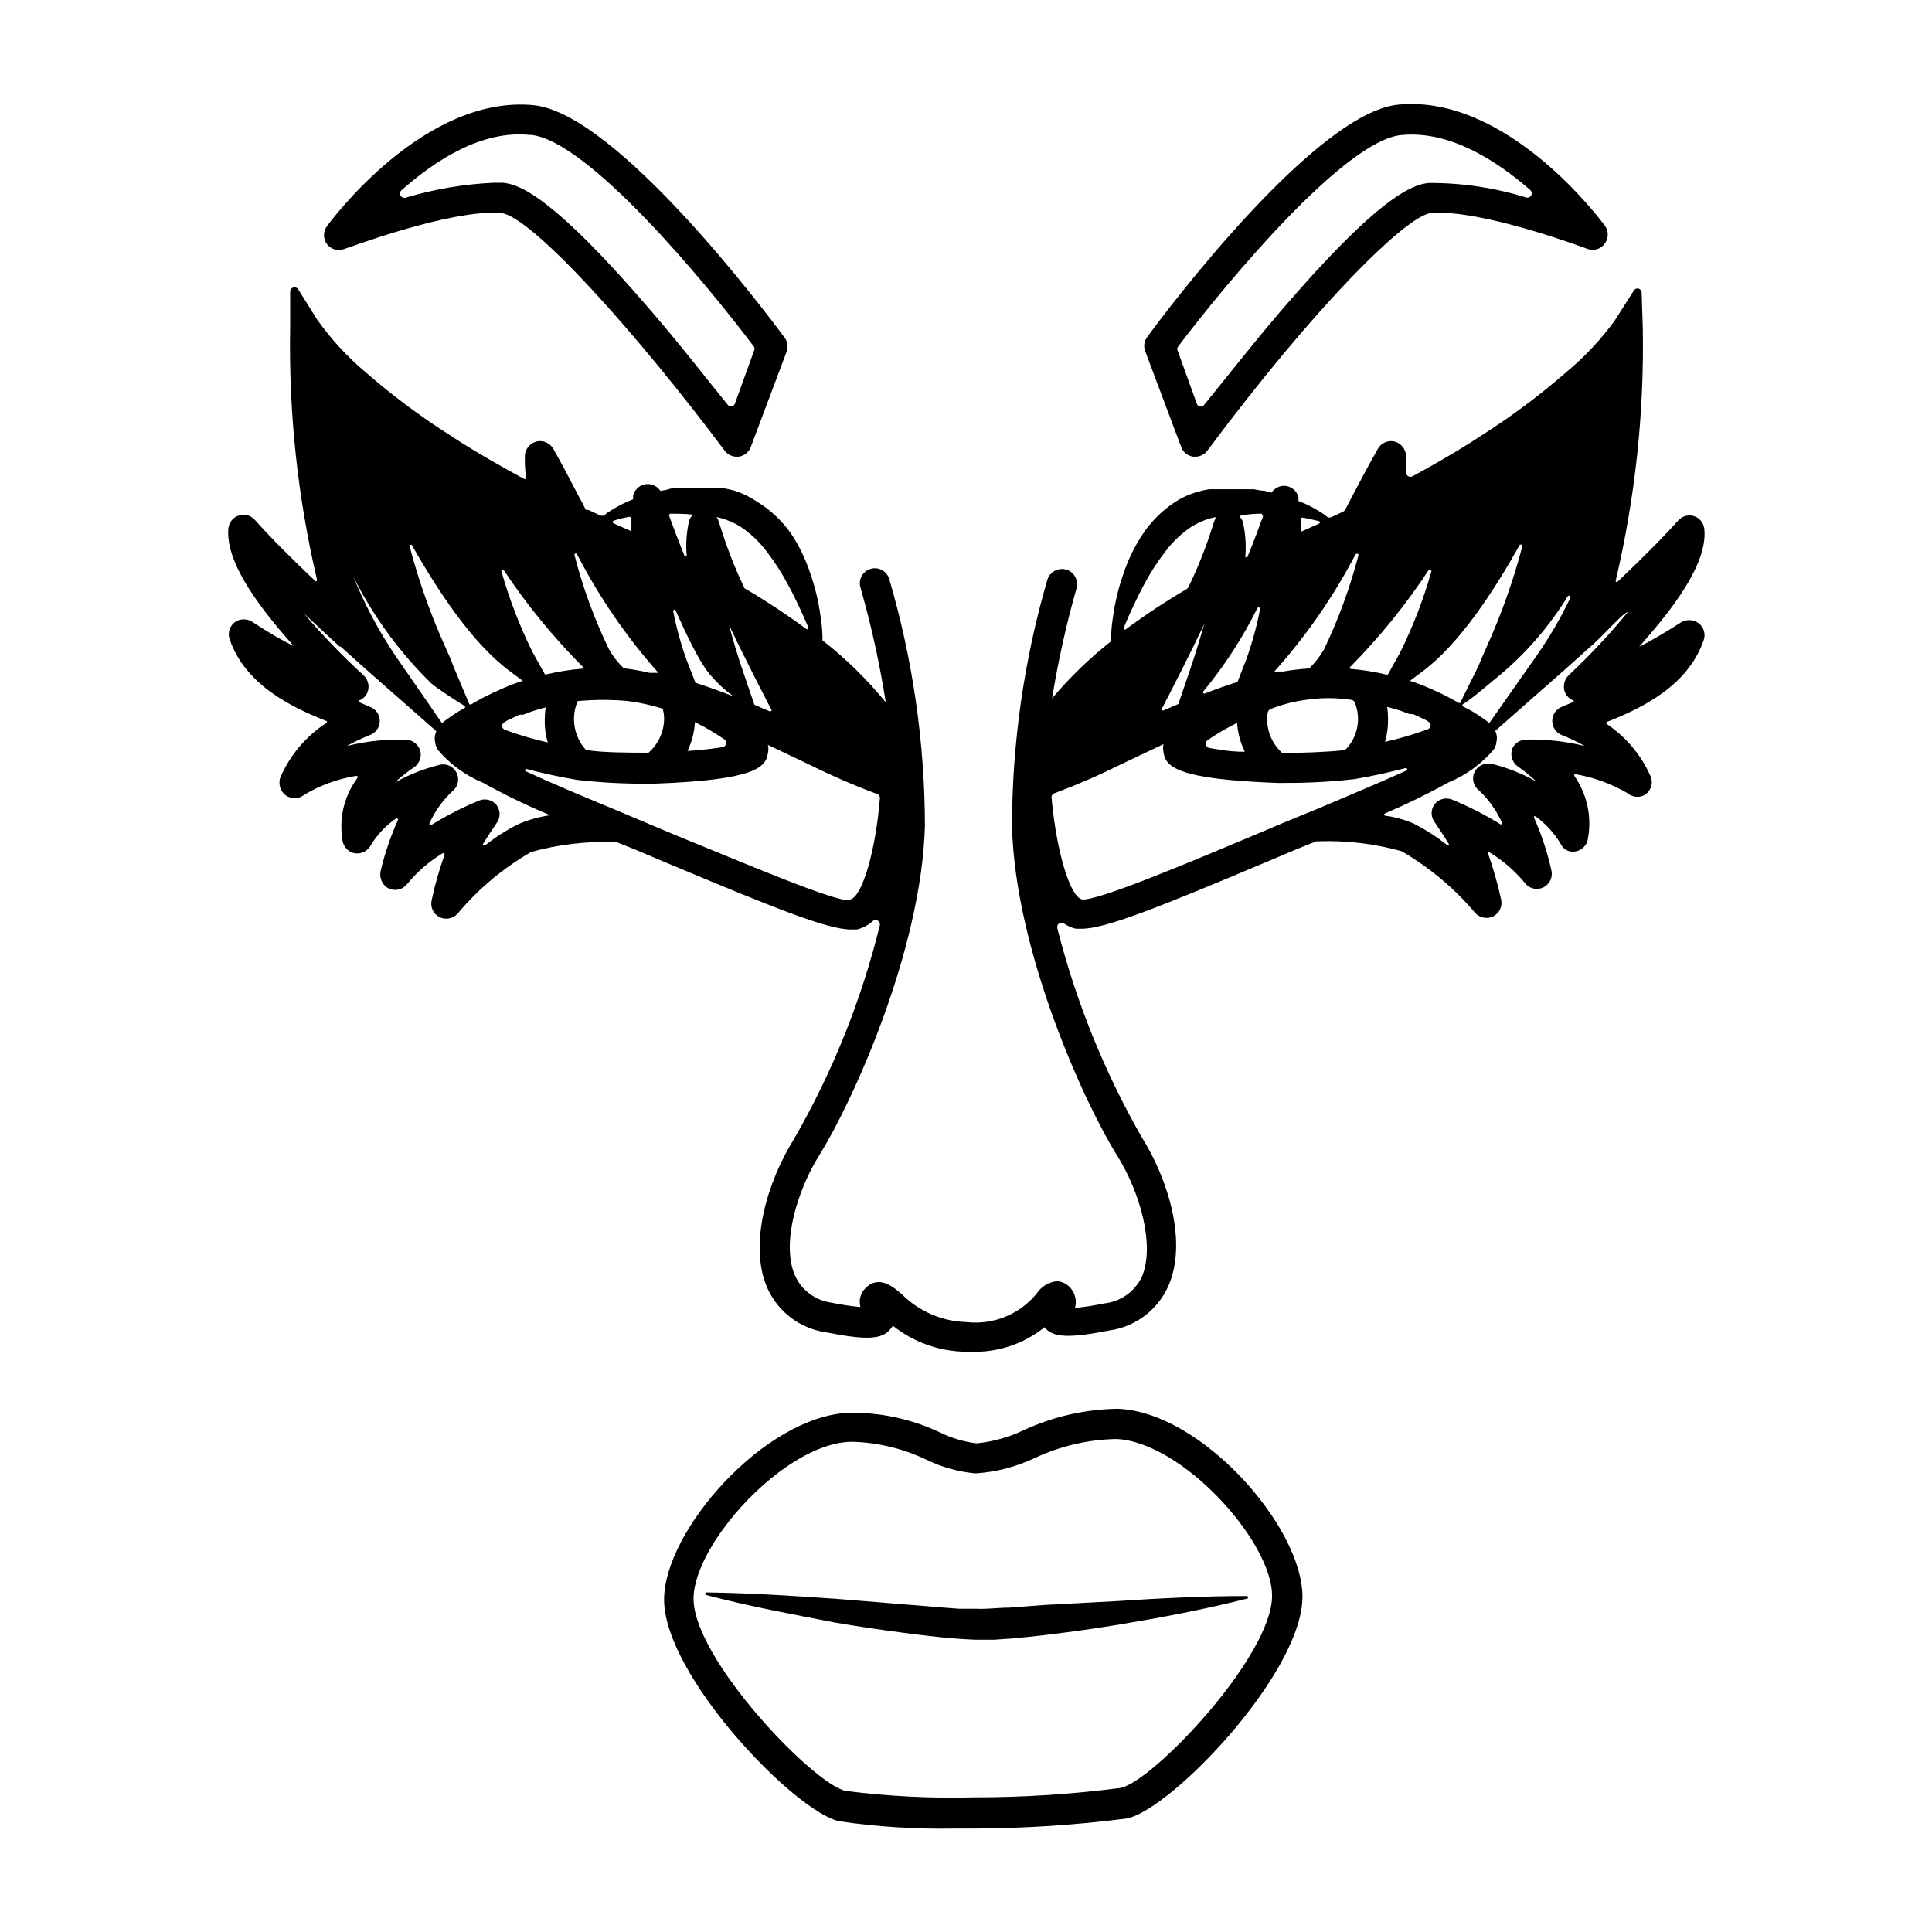
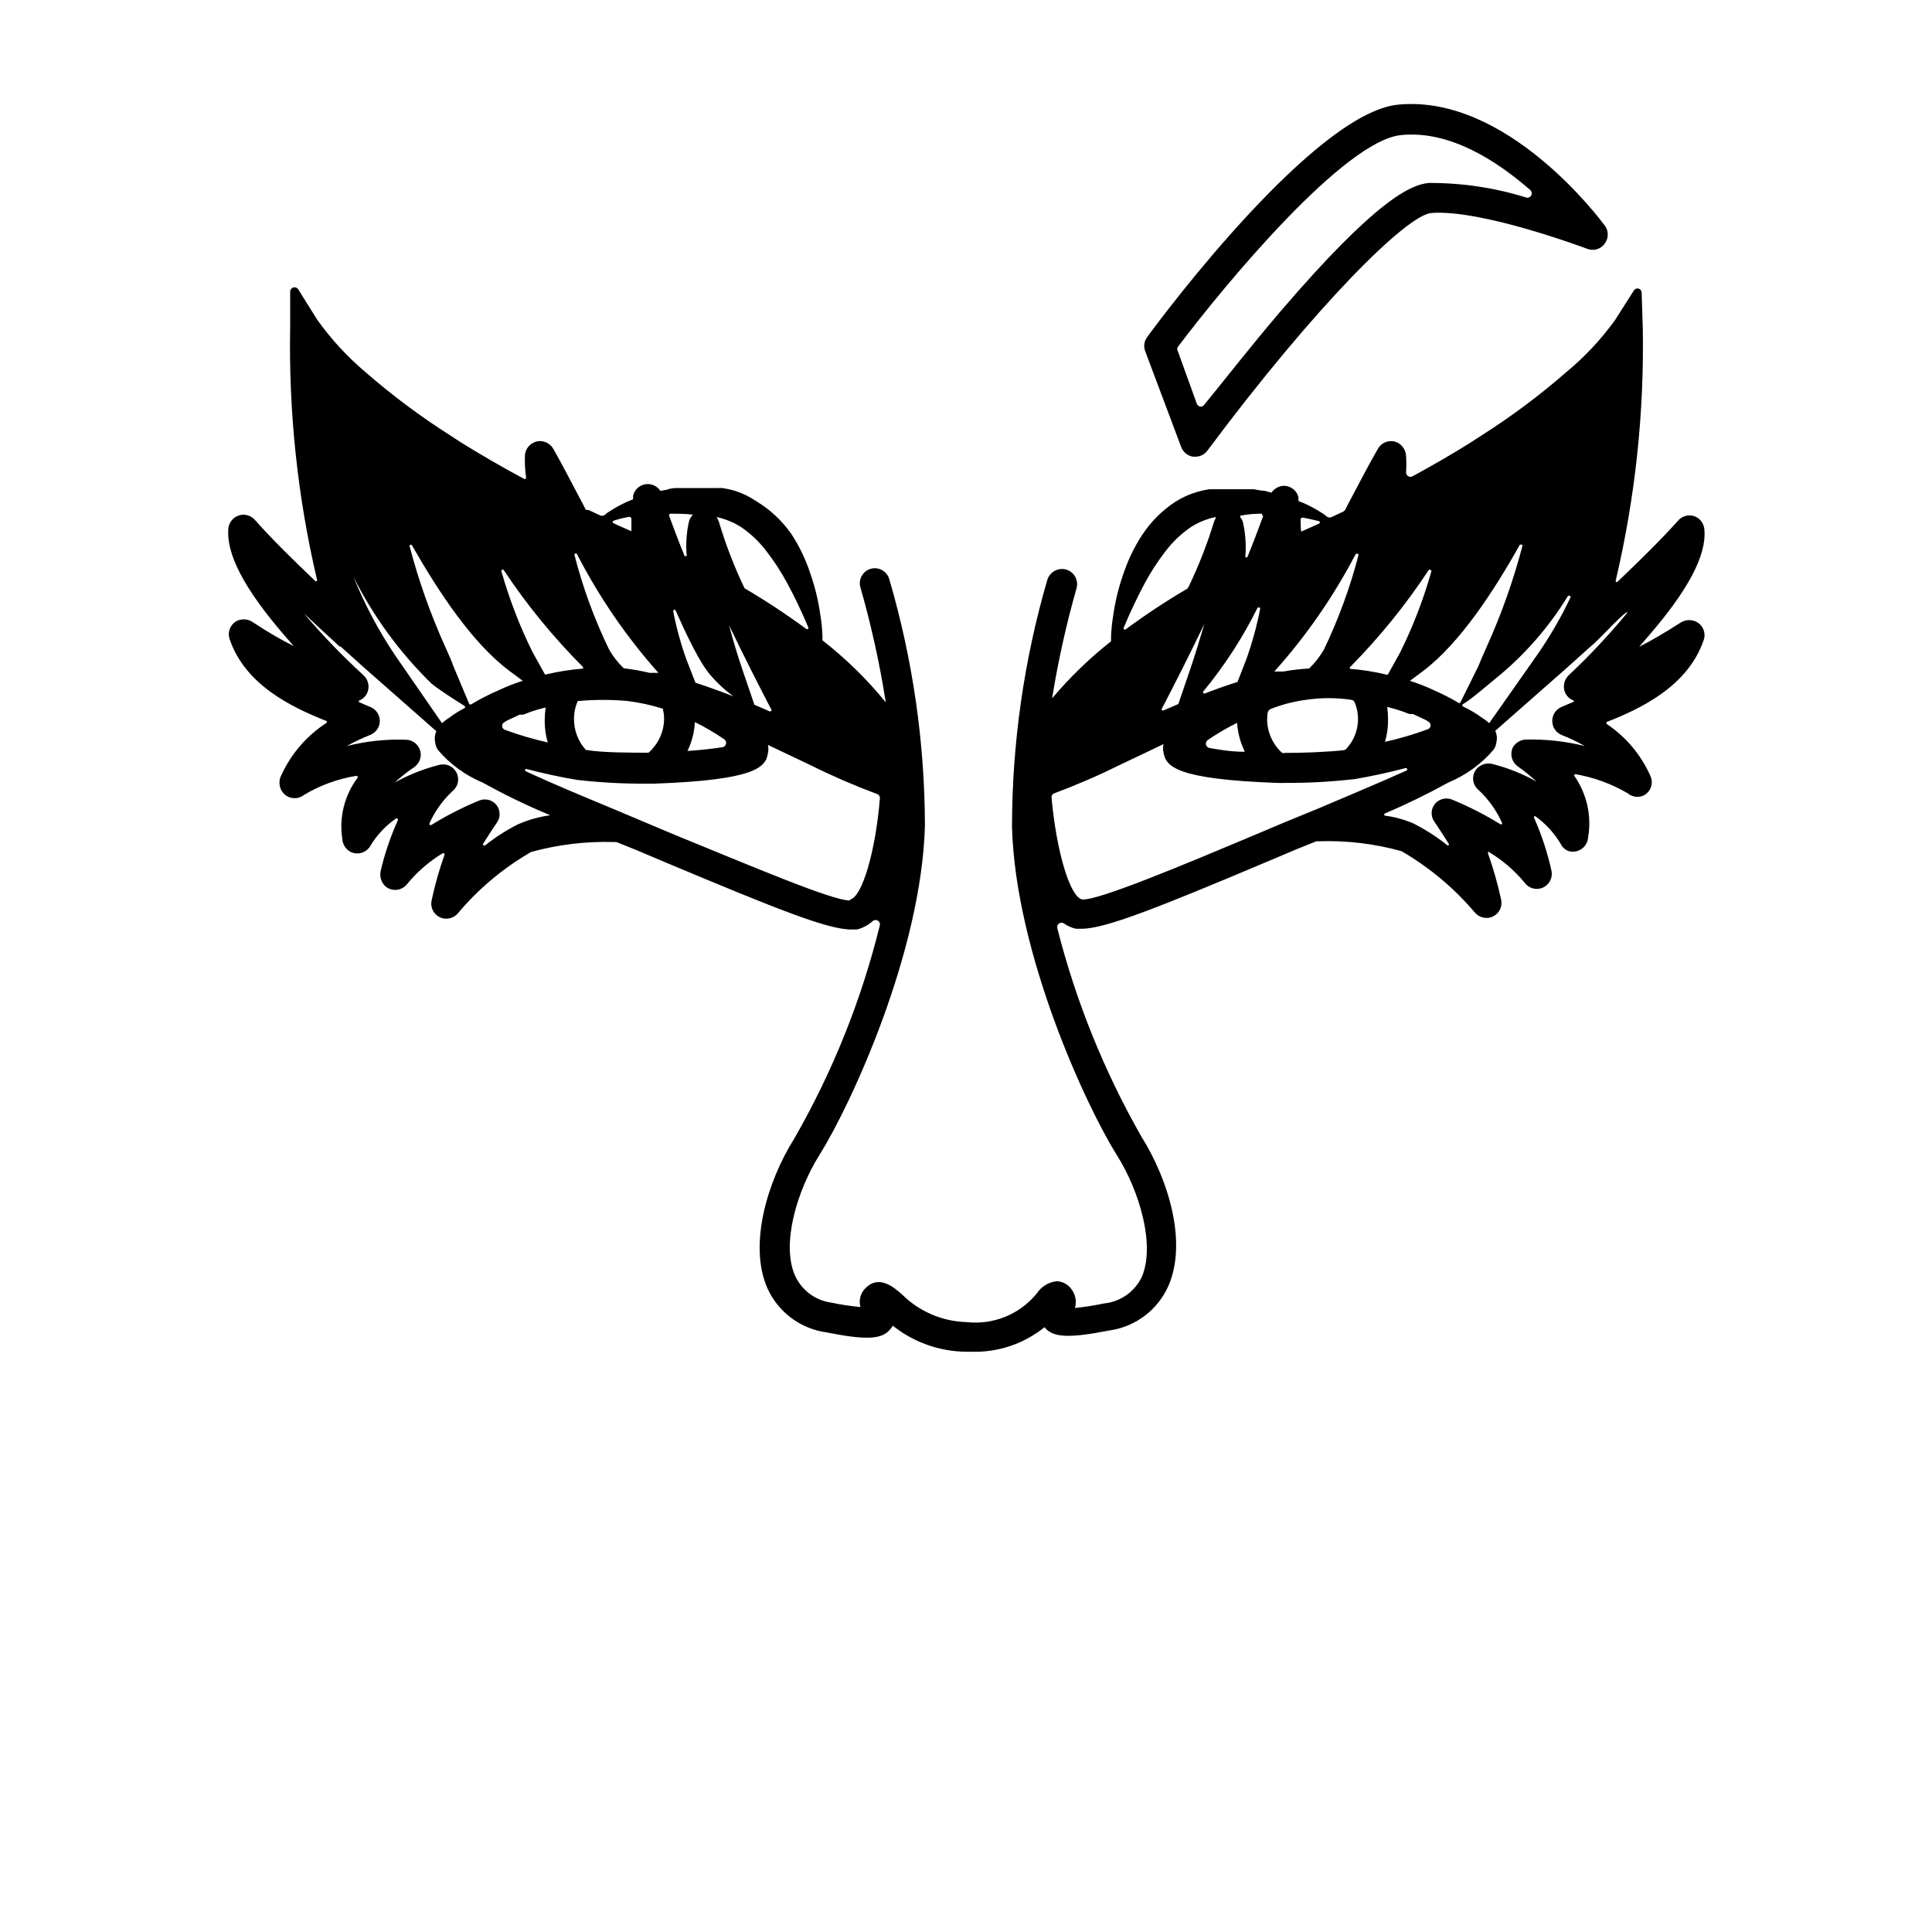
<svg xmlns="http://www.w3.org/2000/svg" fill="#000000" width="800px" height="800px" version="1.1" viewBox="144 144 512 512">
  <g>
-     <path d="m235.3 209.96c0.301 0 27.91-10.531 41.363-9.523 8.211 0.656 36.625 32.547 59.398 63.027 0.75 0.996 1.926 1.574 3.172 1.562h0.555c1.449-0.207 2.668-1.195 3.176-2.57l9.473-25.191-0.004 0.004c0.508-1.262 0.316-2.695-0.504-3.781-4.484-6.098-44.488-59.5-66.555-61.617-28.969-2.769-53.656 30.633-54.715 32.043h0.004c-1.066 1.418-1.066 3.371 0 4.789 1.078 1.426 2.984 1.941 4.637 1.258zm49.324-30.23c15.113 1.41 46.352 39.094 59.199 56.176h-0.004c0.199 0.324 0.199 0.734 0 1.059l-5.039 13.957c-0.125 0.402-0.473 0.695-0.887 0.762-0.418 0.062-0.836-0.113-1.078-0.461-5.039-6.144-12.141-15.418-20.152-24.688-25.543-29.824-34.762-33.754-39.449-34.109h-2.469v0.004c-7.906 0.367-15.742 1.703-23.324 3.981-0.508 0.113-1.027-0.125-1.273-0.582s-0.16-1.023 0.215-1.383c8.969-7.91 21.363-16.121 34.258-14.66z" />
-     <path d="m440.3 517.34c-8.582 0.109-17.039 2.016-24.84 5.594-3.973 1.922-8.254 3.129-12.645 3.574-3.508-0.441-6.918-1.48-10.078-3.07-7.445-3.453-15.574-5.176-23.777-5.039-22.27 0.906-48.969 31.188-48.969 49.523 0 20.152 34.711 56.324 46.5 58.746 10.125 1.469 20.352 2.109 30.582 1.914h5.039-0.004c13.562-0.051 27.105-0.941 40.559-2.672 11.789-2.418 46.5-38.594 46.5-58.793-0.051-18.59-26.75-48.871-48.867-49.777zm0.805 100.46c-12.945 1.691-25.988 2.535-39.047 2.516-11.344 0.305-22.695-0.27-33.957-1.711-8.516-1.762-40.305-34.965-40.305-50.934 0-14.461 23.879-40.859 41.312-41.562h1.359l0.004-0.004c6.602 0.266 13.082 1.879 19.043 4.734 4.082 1.977 8.484 3.207 12.996 3.629 5.453-0.355 10.785-1.742 15.723-4.082 6.754-3.172 14.102-4.887 21.562-5.035 17.434 0.707 41.312 27.105 41.312 41.516 0.051 16.02-31.539 49.219-40.105 50.934z" />
-     <path d="m420.8 569.33-9.219 0.707c-3.074 0-6.098 0.453-8.918 0.301h-4.484l-4.586-0.352-9.219-0.754-18.539-1.512c-11.488-0.805-23.023-1.562-34.613-1.715-0.191 0-0.352 0.156-0.352 0.352 0 0.195 0.16 0.355 0.352 0.355 11.234 2.973 22.57 5.039 33.957 7.254 6.144 1.059 12.293 1.965 18.488 2.769s12.344 1.562 18.895 1.812h4.887l5.039-0.352c3.125-0.301 6.246-0.605 9.371-1.008 6.195-0.754 12.344-1.613 18.488-2.621 11.438-1.914 22.773-4.031 34.059-6.902v0.004c0.195 0 0.355-0.16 0.355-0.355s-0.16-0.352-0.355-0.352c-11.586 0-23.125 0.605-34.66 1.359z" />
    <path d="m457.03 262.46c0.504 1.375 1.723 2.363 3.172 2.57h0.555c1.246 0.012 2.422-0.566 3.176-1.562 28.969-38.844 52.949-62.523 59.398-63.027 13.453-1.008 41.059 9.422 41.363 9.523 1.668 0.625 3.551 0.047 4.582-1.41 1.066-1.418 1.066-3.367 0-4.785-1.059-1.41-25.797-34.812-54.715-32.043-22.066 2.117-62.07 55.418-66.555 61.617h0.004c-0.816 1.082-1.008 2.516-0.504 3.777zm58.34-82.672c12.848-1.258 25.191 6.75 34.207 14.609 0.375 0.359 0.465 0.926 0.219 1.383-0.246 0.457-0.77 0.695-1.273 0.582-8.352-2.602-17.051-3.91-25.797-3.879-4.684 0.352-13.906 4.281-39.449 34.109-7.91 9.27-15.113 18.539-20.152 24.688v-0.004c-0.242 0.348-0.66 0.523-1.074 0.461-0.418-0.066-0.762-0.359-0.891-0.762l-5.039-13.957c-0.199-0.324-0.199-0.734 0-1.059 12.898-17.078 44.234-54.762 59.25-56.172z" />
    <path d="m593.16 308.61c-1.293-0.484-2.734-0.316-3.879 0.453-4.031 2.586-7.656 4.703-10.883 6.348l2.168-2.519c10.781-12.395 15.719-21.715 15.113-28.516-0.074-1.195-0.664-2.297-1.613-3.023-1.668-1.211-3.984-0.949-5.34 0.605-4.18 4.684-10.078 10.531-15.973 16.121-0.082 0.152-0.273 0.211-0.426 0.125-0.156-0.082-0.211-0.273-0.129-0.426 5.152-21.902 7.555-44.363 7.156-66.855l-0.301-9.32-0.004-0.004c0.023-0.508-0.305-0.965-0.793-1.109-0.492-0.145-1.016 0.066-1.27 0.508l-5.039 7.91c-3.691 5.086-8.008 9.691-12.848 13.703-7.102 6.191-14.66 11.836-22.621 16.875l-3.023 1.965c-4.535 2.82-9.523 5.742-15.113 8.766v0.004c-0.375 0.203-0.828 0.188-1.188-0.043-0.359-0.234-0.559-0.641-0.527-1.066 0.094-1.395 0.094-2.789 0-4.184-0.039-1.488-0.863-2.848-2.164-3.574-1.898-0.984-4.234-0.297-5.289 1.559-2.266 3.93-4.535 8.262-6.953 12.848-0.555 1.059-1.16 2.168-1.715 3.324v0.004c-0.133 0.215-0.324 0.391-0.555 0.504l-3.023 1.41c-0.359 0.195-0.797 0.195-1.156 0l-0.906-0.707c-1.605-1.07-3.289-2.012-5.039-2.82l-1.715-0.707c-0.023-0.336-0.023-0.672 0-1.008-0.457-1.77-2.047-3.012-3.879-3.023-1.316 0.047-2.535 0.723-3.273 1.816l-1.914-0.504c-0.957 0-1.914-0.25-2.82-0.402h-10.074-1.664-0.004c-1.07 0.16-2.133 0.398-3.172 0.703-2.086 0.598-4.07 1.5-5.894 2.672-3.469 2.281-6.434 5.246-8.715 8.715-2.137 3.254-3.828 6.781-5.039 10.48-1.258 3.578-2.152 7.273-2.672 11.031-0.309 1.852-0.492 3.719-0.555 5.594v1.109c-5.703 4.496-10.934 9.559-15.617 15.113 1.578-9.809 3.731-19.516 6.449-29.07 0.316-1.023 0.211-2.129-0.289-3.07-0.504-0.945-1.359-1.652-2.379-1.969-2.129-0.625-4.363 0.562-5.039 2.672-6.195 21.281-9.352 43.332-9.371 65.496 0.906 33.453 19.496 73.809 27.859 87.109 5.996 9.574 10.078 23.629 6.602 32.043v-0.004c-1.855 4.004-5.688 6.723-10.078 7.156-2.543 0.539-5.117 0.945-7.707 1.207 0.516-1.734 0.156-3.613-0.957-5.035-0.898-1.234-2.305-1.992-3.828-2.066-2.184 0.227-4.148 1.43-5.344 3.273-4.519 5.531-11.543 8.379-18.641 7.559-6.398-0.184-12.484-2.797-17.027-7.305-2.117-1.863-6.098-5.34-9.672-1.715-1.355 1.297-1.879 3.238-1.363 5.039-2.57-0.242-5.129-0.629-7.656-1.16-4.285-0.559-7.969-3.305-9.723-7.254-3.629-8.363 0.555-22.469 6.602-32.043 8.312-13.301 26.953-53.656 27.859-87.109-0.047-22.082-3.219-44.047-9.422-65.242-0.27-1.051-0.961-1.945-1.906-2.477-0.945-0.531-2.07-0.652-3.109-0.336-1.035 0.316-1.902 1.043-2.391 2.012-0.488 0.969-0.562 2.094-0.203 3.117 2.836 9.934 5.055 20.027 6.652 30.23-4.957-6.09-10.586-11.598-16.777-16.426v-1.109c-0.059-1.871-0.246-3.742-0.555-5.59-0.52-3.758-1.414-7.453-2.668-11.035-1.211-3.699-2.906-7.223-5.039-10.477-2.418-3.457-5.523-6.371-9.121-8.566-1.812-1.242-3.797-2.211-5.894-2.871-1.055-0.312-2.133-0.547-3.223-0.707-0.539-0.027-1.074-0.027-1.613 0h-10.125c-0.906 0-1.863 0-2.82 0.402l-1.863 0.352-0.004 0.004c-0.738-1.094-1.953-1.77-3.273-1.816-1.887-0.047-3.551 1.234-3.981 3.074 0.02 0.32 0.02 0.641 0 0.957l-1.715 0.707h0.004c-1.75 0.809-3.438 1.75-5.039 2.82l-0.906 0.707c-0.363 0.195-0.801 0.195-1.16 0l-3.023-1.41v-0.004c-0.234 0.047-0.477 0.031-0.703-0.047-0.555-1.16-1.16-2.266-1.762-3.375-2.367-4.535-4.586-8.766-6.801-12.695l-0.004-0.004c-0.68-1.223-1.93-2.019-3.324-2.113-2.164-0.094-4.019 1.523-4.234 3.676-0.078 2.004 0.023 4.012 0.305 5.996 0.012 0.125-0.047 0.25-0.148 0.324-0.105 0.07-0.242 0.082-0.355 0.027-6.098-3.273-11.539-6.449-16.426-9.473l-3.023-1.965c-7.957-5.039-15.52-10.684-22.621-16.875-4.832-4.078-9.133-8.75-12.797-13.906l-5.039-8.062h0.004c-0.281-0.41-0.797-0.598-1.277-0.461-0.48 0.137-0.82 0.566-0.84 1.066v9.473c-0.418 22.492 1.969 44.953 7.102 66.855 0.086 0.152 0.027 0.344-0.125 0.43-0.152 0.082-0.344 0.027-0.426-0.129-5.894-5.594-11.688-11.336-15.871-16.07-1.047-1.211-2.707-1.688-4.234-1.219s-2.633 1.797-2.82 3.387c-0.656 6.852 4.281 16.223 15.113 28.719l2.215 2.519c-3.359-1.645-6.984-3.762-10.883-6.348l0.004-0.004c-1.145-0.766-2.59-0.934-3.879-0.453-1.969 0.816-2.945 3.035-2.215 5.039 4.133 12.09 16.426 17.984 25.594 21.613h-0.004c0.113 0.047 0.184 0.156 0.184 0.277 0 0.117-0.07 0.227-0.184 0.277-5.152 3.344-9.254 8.078-11.836 13.652-0.938 1.621-0.715 3.66 0.551 5.039 1.441 1.48 3.769 1.633 5.391 0.352 4.242-2.539 8.926-4.25 13.805-5.039 0.145-0.027 0.289 0.035 0.367 0.156 0.078 0.125 0.074 0.281-0.012 0.398-3.445 4.598-4.898 10.391-4.031 16.07 0.066 1.445 0.863 2.758 2.117 3.477 1.91 0.988 4.262 0.301 5.34-1.562 1.723-2.875 4.043-5.348 6.801-7.254 0.125-0.062 0.273-0.051 0.383 0.039 0.109 0.086 0.156 0.23 0.121 0.363-1.961 4.344-3.496 8.863-4.586 13.504-0.332 1.512 0.168 3.086 1.309 4.129 0.852 0.688 1.941 0.996 3.023 0.863 1.082-0.133 2.062-0.699 2.723-1.566 2.641-3.215 5.809-5.957 9.371-8.113 0.121-0.062 0.273-0.047 0.383 0.039 0.109 0.086 0.156 0.23 0.121 0.367-1.414 3.949-2.559 7.988-3.426 12.09-0.402 1.789 0.473 3.617 2.113 4.434 0.547 0.277 1.152 0.414 1.766 0.402 1.18 0.004 2.305-0.512 3.074-1.41 5.477-6.523 12.059-12.031 19.445-16.273 7.199-1.977 14.656-2.859 22.117-2.621h0.453l5.039 2.016 7.859 3.324c29.27 12.293 43.074 17.836 49.273 17.836h1.562-0.004c1.582-0.387 3.035-1.168 4.234-2.266 0.375-0.301 0.898-0.336 1.316-0.09 0.414 0.246 0.633 0.723 0.547 1.199-4.883 19.848-12.531 38.91-22.723 56.625-7.106 11.336-12.09 27.961-7.152 39.449 2.816 6.398 8.746 10.879 15.668 11.84 10.68 2.117 14.812 1.914 17.027-0.906 0.246-0.25 0.449-0.539 0.605-0.855 5.516 4.398 12.344 6.828 19.398 6.902h1.309c7.07 0.246 13.992-2.062 19.496-6.5 2.215 2.769 6.398 2.973 17.23 0.855 6.906-0.977 12.812-5.457 15.617-11.84 5.039-11.539 0-28.113-7.152-39.5v0.004c-9.902-17.348-17.41-35.957-22.32-55.32-0.094-0.457 0.094-0.926 0.48-1.191 0.387-0.266 0.891-0.27 1.285-0.016 0.957 0.668 2.035 1.148 3.172 1.41h1.562c6.195 0 20.152-5.543 49.273-17.836l7.859-3.324 5.039-2.016h0.453c7.461-0.266 14.922 0.617 22.117 2.621 7.363 4.273 13.941 9.777 19.445 16.27 0.77 0.898 1.895 1.414 3.074 1.414 0.613 0.012 1.219-0.129 1.762-0.406 1.645-0.812 2.516-2.644 2.117-4.434-0.895-4.148-2.059-8.238-3.477-12.242-0.055-0.074-0.066-0.176-0.023-0.262 0.043-0.086 0.129-0.141 0.227-0.141 3.598 2.144 6.801 4.887 9.473 8.113 1.082 1.531 3.094 2.102 4.82 1.359 1.727-0.742 2.699-2.59 2.332-4.434-1.062-4.848-2.617-9.574-4.637-14.105 0-0.301 0-0.555 0.402-0.352l0.004-0.004c2.715 1.965 5 4.469 6.699 7.356 0.438 0.895 1.219 1.566 2.168 1.867 1.137 0.297 2.348 0.086 3.316-0.582s1.598-1.727 1.719-2.894c1.027-5.758-0.277-11.684-3.625-16.477-0.059-0.102-0.059-0.227 0.008-0.32 0.062-0.098 0.18-0.148 0.293-0.133 4.867 0.844 9.539 2.551 13.805 5.039 1.188 1.016 2.859 1.25 4.281 0.605 1.875-0.988 2.652-3.269 1.766-5.191-2.492-5.613-6.527-10.402-11.641-13.805v-0.453c9.168-3.578 21.562-9.523 25.746-21.664 0.75-2.043-0.281-4.312-2.316-5.086zm-258.96-27.512c0.723 0.145 1.43 0.344 2.117 0.605 1.395 0.484 2.731 1.129 3.981 1.914 2.629 1.773 4.941 3.973 6.852 6.5 2.082 2.695 3.938 5.559 5.543 8.566 2.016 3.68 3.828 7.609 5.543 11.637 0.035 0.137-0.012 0.277-0.121 0.367-0.109 0.086-0.262 0.102-0.383 0.035-5.285-3.891-10.766-7.508-16.426-10.832-2.723-5.691-4.996-11.586-6.801-17.633-0.152-0.441-0.355-0.863-0.605-1.258zm13.703 51.387-3.981-1.715-3.176-9.32c-1.359-3.981-2.519-7.91-3.527-11.738 3.828 8.012 8.012 16.223 11.285 22.52-0.047 0.105-0.297 0.41-0.598 0.258zm-13.754-7.559 0.004 0.004c1.305 1.328 2.719 2.539 4.231 3.629-3.273-1.309-6.699-2.519-10.078-3.629l-2.316-5.945c-1.539-4.227-2.734-8.574-3.578-12.996 0-0.402 0.453-0.605 0.605-0.25 6.75 15.113 8.766 16.723 11.137 19.191zm1.359 17.078c-2.266 0.352-5.289 0.754-9.32 1.008l0.004 0.008c1.152-2.398 1.82-5.004 1.965-7.66 2.707 1.34 5.316 2.871 7.809 4.586 0.367 0.27 0.539 0.734 0.441 1.18s-0.449 0.793-0.895 0.887zm-13.953-61.863c2.066 0 4.082 0 6.098 0.25v0.004c-0.516 0.477-0.883 1.086-1.059 1.762-0.684 3.023-0.887 6.137-0.605 9.223h-0.555c-1.762-4.332-3.176-8.113-4.18-10.883zm-1.863 51.691v0.254c0.199 0.773 0.301 1.566 0.301 2.367-0.023 3.457-1.527 6.742-4.129 9.02h-0.25c-4.18 0-12.141 0-16.07-0.707h-0.258c-2.059-2.258-3.191-5.207-3.172-8.262 0-1.633 0.34-3.246 1.008-4.738h0.301c4.258-0.379 8.539-0.379 12.797 0 3.215 0.391 6.387 1.086 9.473 2.066zm-8.766-50.883 0.402 0.352v3.477c-1.562-0.707-3.176-1.359-4.734-2.117-0.137-0.051-0.223-0.184-0.223-0.328 0-0.141 0.086-0.273 0.223-0.324 1.309-0.453 2.719-0.809 4.332-1.059zm7.559 41.363h-2.32c-2.258-0.535-4.547-0.938-6.852-1.211-1.551-1.473-2.879-3.172-3.93-5.039-3.863-7.969-6.918-16.309-9.117-24.887-0.086-0.18-0.008-0.395 0.176-0.48 0.18-0.082 0.395-0.004 0.477 0.18 5.844 11.34 13.086 21.902 21.562 31.438zm-20.152-1.109h-0.004c-3.207 0.258-6.391 0.762-9.52 1.512-0.129 0.051-0.273 0.051-0.402 0l-3.273-5.894h-0.004c-3.41-6.883-6.176-14.07-8.262-21.465-0.027-0.152 0.051-0.305 0.191-0.375 0.137-0.07 0.309-0.039 0.414 0.074 6.152 9.254 13.207 17.879 21.059 25.746 0.055 0.113 0.031 0.254-0.059 0.344-0.09 0.09-0.23 0.113-0.344 0.059zm-9.172 19.547c-3.883-0.863-7.703-1.992-11.438-3.375-0.395-0.18-0.645-0.574-0.645-1.008 0-0.434 0.25-0.828 0.645-1.008 0.309-0.207 0.629-0.391 0.957-0.555l3.023-1.41h0.957l2.117-0.805c1.16-0.402 2.418-0.754 3.828-1.109-0.16 1.102-0.242 2.211-0.25 3.324-0.031 2.012 0.242 4.016 0.805 5.945zm-10.078-18.895 3.527 2.621h-0.25c-2.137 0.68-4.223 1.504-6.246 2.469-2.504 1.07-4.93 2.316-7.258 3.731h-0.453l-4.231-10.078c-0.402-1.211-1.16-2.922-2.117-5.039-3.922-8.664-7.109-17.648-9.52-26.852-0.004-0.145 0.082-0.273 0.215-0.332 0.133-0.055 0.285-0.023 0.387 0.082 6.852 11.988 15.871 25.895 25.949 33.402zm-20.707 3.324c2.016 1.664 6.246 4.332 8.715 5.894l0.004 0.004c0.105 0.062 0.172 0.18 0.172 0.301 0 0.125-0.066 0.238-0.172 0.305-1.422 0.703-2.773 1.547-4.031 2.516-0.469 0.297-0.922 0.617-1.359 0.961l-0.555 0.504-12.293-17.785c-4.449-6.594-8.199-13.637-11.184-21.012 5.277 10.527 12.277 20.094 20.707 28.316zm22.871 37.281 0.004 0.004c-3.09 1.559-6.012 3.434-8.715 5.594-0.301 0-0.707 0-0.504-0.453 1.258-2.016 2.871-4.484 3.578-5.492 1.055-1.402 1.055-3.336 0-4.738-1.078-1.363-2.91-1.871-4.535-1.258-4.422 1.809-8.688 3.981-12.746 6.5-0.133 0.082-0.305 0.066-0.422-0.039s-0.152-0.273-0.082-0.414c1.438-3.195 3.492-6.07 6.047-8.465 1.492-1.156 1.969-3.203 1.137-4.898-0.828-1.695-2.734-2.574-4.566-2.106-4.133 1.039-8.113 2.613-11.836 4.688 1.574-1.457 3.258-2.785 5.035-3.981 1.137-0.758 1.832-2.016 1.867-3.379-0.02-2.074-1.613-3.797-3.68-3.977-5.359-0.215-10.723 0.344-15.922 1.66 1.984-1.109 4.035-2.086 6.148-2.922 1.051-0.402 1.891-1.223 2.316-2.266 0.762-1.938-0.094-4.129-1.965-5.039l-3.023-1.309c-0.164 0-0.301-0.137-0.301-0.305 0-0.164 0.137-0.301 0.301-0.301 1.082-0.5 1.879-1.465 2.168-2.621 0.359-1.496-0.148-3.07-1.309-4.078-5.578-5.109-10.828-10.562-15.719-16.324 3.176 3.023 6.297 5.844 9.117 8.465l0.402 0.352h0.25c5.039 4.535 8.516 7.656 8.566 7.656l16.777 14.762c-0.168 0.367-0.289 0.758-0.352 1.16-0.102 0.48-0.102 0.98 0 1.461 0.051 0.801 0.293 1.578 0.703 2.266 3.246 3.836 7.356 6.84 11.992 8.766 5.781 3.203 11.734 6.082 17.836 8.617-2.953 0.406-5.836 1.223-8.566 2.418zm88.066 20.152c-4.281 0.352-28.516-10.078-46.148-17.23l-7.91-3.324-8.465-3.578c-7.656-3.176-16.172-6.699-23.426-10.078l0.004 0.008c-0.133-0.055-0.223-0.184-0.223-0.328s0.09-0.273 0.223-0.328c4.231 1.109 8.969 2.168 13.504 2.922h-0.004c6.074 0.695 12.18 1.031 18.289 1.008h2.117c26.902-0.957 29.676-4.332 30.23-8.062h-0.004c0.176-0.727 0.176-1.488 0-2.215l11.438 5.441c5.676 2.816 11.496 5.34 17.434 7.555 0.531 0.148 0.875 0.664 0.805 1.211-1.109 13.805-4.684 26.098-7.859 26.75zm190.29-80.609c0-0.352 0.805 0 0.605 0.301l0.004 0.004c-2.582 5.434-5.617 10.641-9.07 15.57l-12.496 17.785-0.555-0.504h0.004c-0.438-0.344-0.891-0.664-1.363-0.961-1.574-1.156-3.262-2.152-5.035-2.973-0.105-0.062-0.172-0.176-0.172-0.301s0.066-0.238 0.172-0.301c2.519-1.512 6.801-5.34 8.664-6.801 7.629-6.184 14.141-13.629 19.246-22.02zm-12.746-13.602 0.004 0.004c0.102-0.105 0.254-0.137 0.387-0.082 0.133 0.059 0.219 0.188 0.219 0.332-2.414 9.203-5.598 18.188-9.523 26.852-0.957 2.168-1.715 3.879-2.168 5.039l-4.785 9.676c-0.066 0.066-0.156 0.105-0.25 0.105-0.098 0-0.188-0.039-0.254-0.105-2.148-1.258-4.367-2.383-6.648-3.379-2.008-0.945-4.078-1.754-6.199-2.418l3.527-2.621c9.824-7.453 18.844-21.359 25.695-33.602zm-35.266 42.926c1.359 0.352 2.672 0.707 3.828 1.109l1.059 0.402 1.109 0.402h0.906l3.023 1.41v0.004c0.336 0.152 0.656 0.34 0.957 0.551 0.395 0.184 0.648 0.574 0.648 1.008s-0.254 0.828-0.648 1.008c-3.731 1.383-7.551 2.512-11.434 3.375 0.578-1.977 0.852-4.031 0.805-6.094-0.008-1.129-0.09-2.258-0.25-3.375zm11.133-36.223h0.004c0.105-0.113 0.277-0.145 0.414-0.074 0.141 0.07 0.219 0.223 0.191 0.375-2.086 7.394-4.852 14.582-8.262 21.465l-3.273 5.894h-0.004c-0.129 0.051-0.273 0.051-0.402 0-3.129-0.75-6.312-1.254-9.523-1.512-0.109-0.051-0.18-0.156-0.18-0.277 0-0.121 0.07-0.23 0.18-0.277 7.785-7.891 14.77-16.531 20.859-25.797zm-34.059-13.602 0.402-0.352c1.512 0.25 3.023 0.605 4.484 0.957l0.004-0.004c0.137 0.055 0.223 0.184 0.223 0.328 0 0.145-0.086 0.273-0.223 0.328-1.562 0.754-3.176 1.41-4.734 2.117-0.152-1.262-0.152-2.469-0.152-3.578zm14.66 9.422 0.004-0.004c0.043-0.086 0.113-0.152 0.203-0.184 0.09-0.035 0.191-0.031 0.277 0.008 0.18 0.086 0.258 0.301 0.176 0.48-2.234 8.57-5.289 16.902-9.117 24.887-1.066 1.855-2.391 3.555-3.93 5.039-2.301 0.133-4.586 0.402-6.852 0.805h-2.371c8.484-9.465 15.742-19.961 21.613-31.234zm-23.328 41.816 0.008-0.004c0.094-0.391 0.375-0.715 0.754-0.855 3-1.18 6.129-1.992 9.32-2.418 3.992-0.602 8.051-0.602 12.043 0 0.41 0.047 0.758 0.32 0.906 0.707 1.711 4.188 0.824 8.988-2.266 12.293-0.195 0.215-0.469 0.344-0.758 0.352-3.93 0.453-11.336 0.754-15.469 0.707l0.004-0.004c-0.246 0.078-0.512 0.078-0.758 0-2.547-2.301-3.992-5.582-3.981-9.016 0.016-0.66 0.082-1.316 0.203-1.965zm-1.562-52.395 0.301 0.453c-1.008 2.769-2.418 6.551-4.18 10.883h-0.555l0.008-0.004c0.281-3.086 0.078-6.195-0.605-9.219-0.117-0.457-0.32-0.883-0.602-1.262-0.113-0.047-0.184-0.156-0.184-0.277 0-0.117 0.07-0.227 0.184-0.277 2.012-0.402 3.828-0.504 5.641-0.504zm-1.109 24.789c0-0.352 0.754 0 0.656 0l0.008-0.004c-0.879 4.641-2.129 9.207-3.727 13.652l-2.316 5.945c-2.922 0.906-5.844 1.965-8.715 3.074l-0.004-0.004c-0.141 0.031-0.289-0.031-0.367-0.156-0.078-0.121-0.07-0.277 0.016-0.395 5.668-6.856 10.52-14.344 14.457-22.32zm-3.527 38.09c-4.031 0-7.055-0.656-9.32-1.008l0.008-0.008c-0.445-0.094-0.797-0.438-0.895-0.887-0.098-0.445 0.074-0.906 0.441-1.18 2.492-1.711 5.102-3.242 7.809-4.582 0.172 2.586 0.84 5.121 1.965 7.457zm-14.348-21.973-3.176 9.32-3.981 1.715c-0.301 0-0.555 0-0.402-0.453 3.273-6.297 7.457-14.508 11.285-22.52-1.207 4.027-2.367 7.957-3.727 11.938zm-12.141-22.57h-0.004c1.605-3.008 3.461-5.871 5.543-8.566 1.91-2.527 4.227-4.727 6.852-6.5 1.25-0.785 2.586-1.43 3.981-1.914 0.688-0.262 1.395-0.461 2.117-0.605h0.504c-0.254 0.395-0.457 0.82-0.605 1.262-1.801 5.91-4.059 11.668-6.75 17.23-0.098 0.211-0.254 0.387-0.453 0.504-5.594 3.289-11.008 6.871-16.223 10.73-0.125 0.066-0.277 0.051-0.383-0.039-0.109-0.086-0.156-0.23-0.121-0.363 1.711-4.133 3.574-8.062 5.539-11.738zm37.383 63.129-7.859 3.324c-17.633 7.406-41.867 17.633-46.047 17.23-3.273-0.656-6.852-12.949-8.113-26.953v-0.004c-0.07-0.547 0.273-1.062 0.805-1.207 5.938-2.215 11.754-4.738 17.43-7.559l11.438-5.441c-0.176 0.73-0.176 1.488 0 2.219 0.605 3.727 3.375 7.106 30.23 8.062h2.117l-0.004-0.004c6.113 0.023 12.219-0.312 18.289-1.008 4.535-0.754 9.27-1.812 13.504-2.922 0.172-0.047 0.355 0.047 0.422 0.215 0.062 0.168-0.008 0.359-0.172 0.441-7.254 3.273-15.77 6.801-23.426 10.078zm75.168-38.996h-0.004c-1.141 1.02-1.645 2.582-1.309 4.078 0.297 1.199 1.137 2.188 2.269 2.672 0.137 0 0.25 0.113 0.25 0.25 0 0.141-0.113 0.254-0.25 0.254l-3.074 1.309c-1.449 0.652-2.383 2.09-2.383 3.68 0 1.586 0.934 3.027 2.383 3.676 2.148 0.844 4.238 1.836 6.246 2.973-5.156-1.281-10.461-1.855-15.77-1.711-1.352 0.105-2.57 0.855-3.273 2.016-0.875 1.75-0.363 3.871 1.207 5.035 1.77 1.25 3.453 2.613 5.039 4.082-3.641-2.047-7.539-3.606-11.586-4.637-1.691-0.48-3.504 0.141-4.535 1.562-1.164 1.719-0.816 4.043 0.805 5.34 2.629 2.465 4.734 5.426 6.199 8.719 0.023 0.109-0.012 0.223-0.098 0.297-0.082 0.074-0.203 0.094-0.309 0.055-4.125-2.551-8.457-4.758-12.945-6.602-1.625-0.613-3.461-0.102-4.535 1.262-1.059 1.402-1.059 3.332 0 4.734 0.707 1.059 2.469 3.68 3.727 5.742v0.004c0.098 0.109 0.086 0.277-0.023 0.375-0.113 0.098-0.281 0.086-0.379-0.023-2.789-2.211-5.793-4.137-8.969-5.746-2.41-1.031-4.953-1.727-7.555-2.062-0.109-0.051-0.184-0.156-0.184-0.277s0.074-0.23 0.184-0.277c5.777-2.473 11.426-5.227 16.926-8.262 4.637-1.93 8.75-4.934 11.992-8.77 0.406-0.672 0.648-1.43 0.707-2.215 0.098-0.5 0.098-1.012 0-1.512-0.066-0.402-0.184-0.789-0.355-1.16l16.777-14.762s3.578-3.125 8.566-7.656l0.656-0.555c2.82-2.57 8.465-8.867 9.07-8.414h-0.004c-4.797 5.832-9.965 11.352-15.469 16.527z" />
  </g>
</svg>